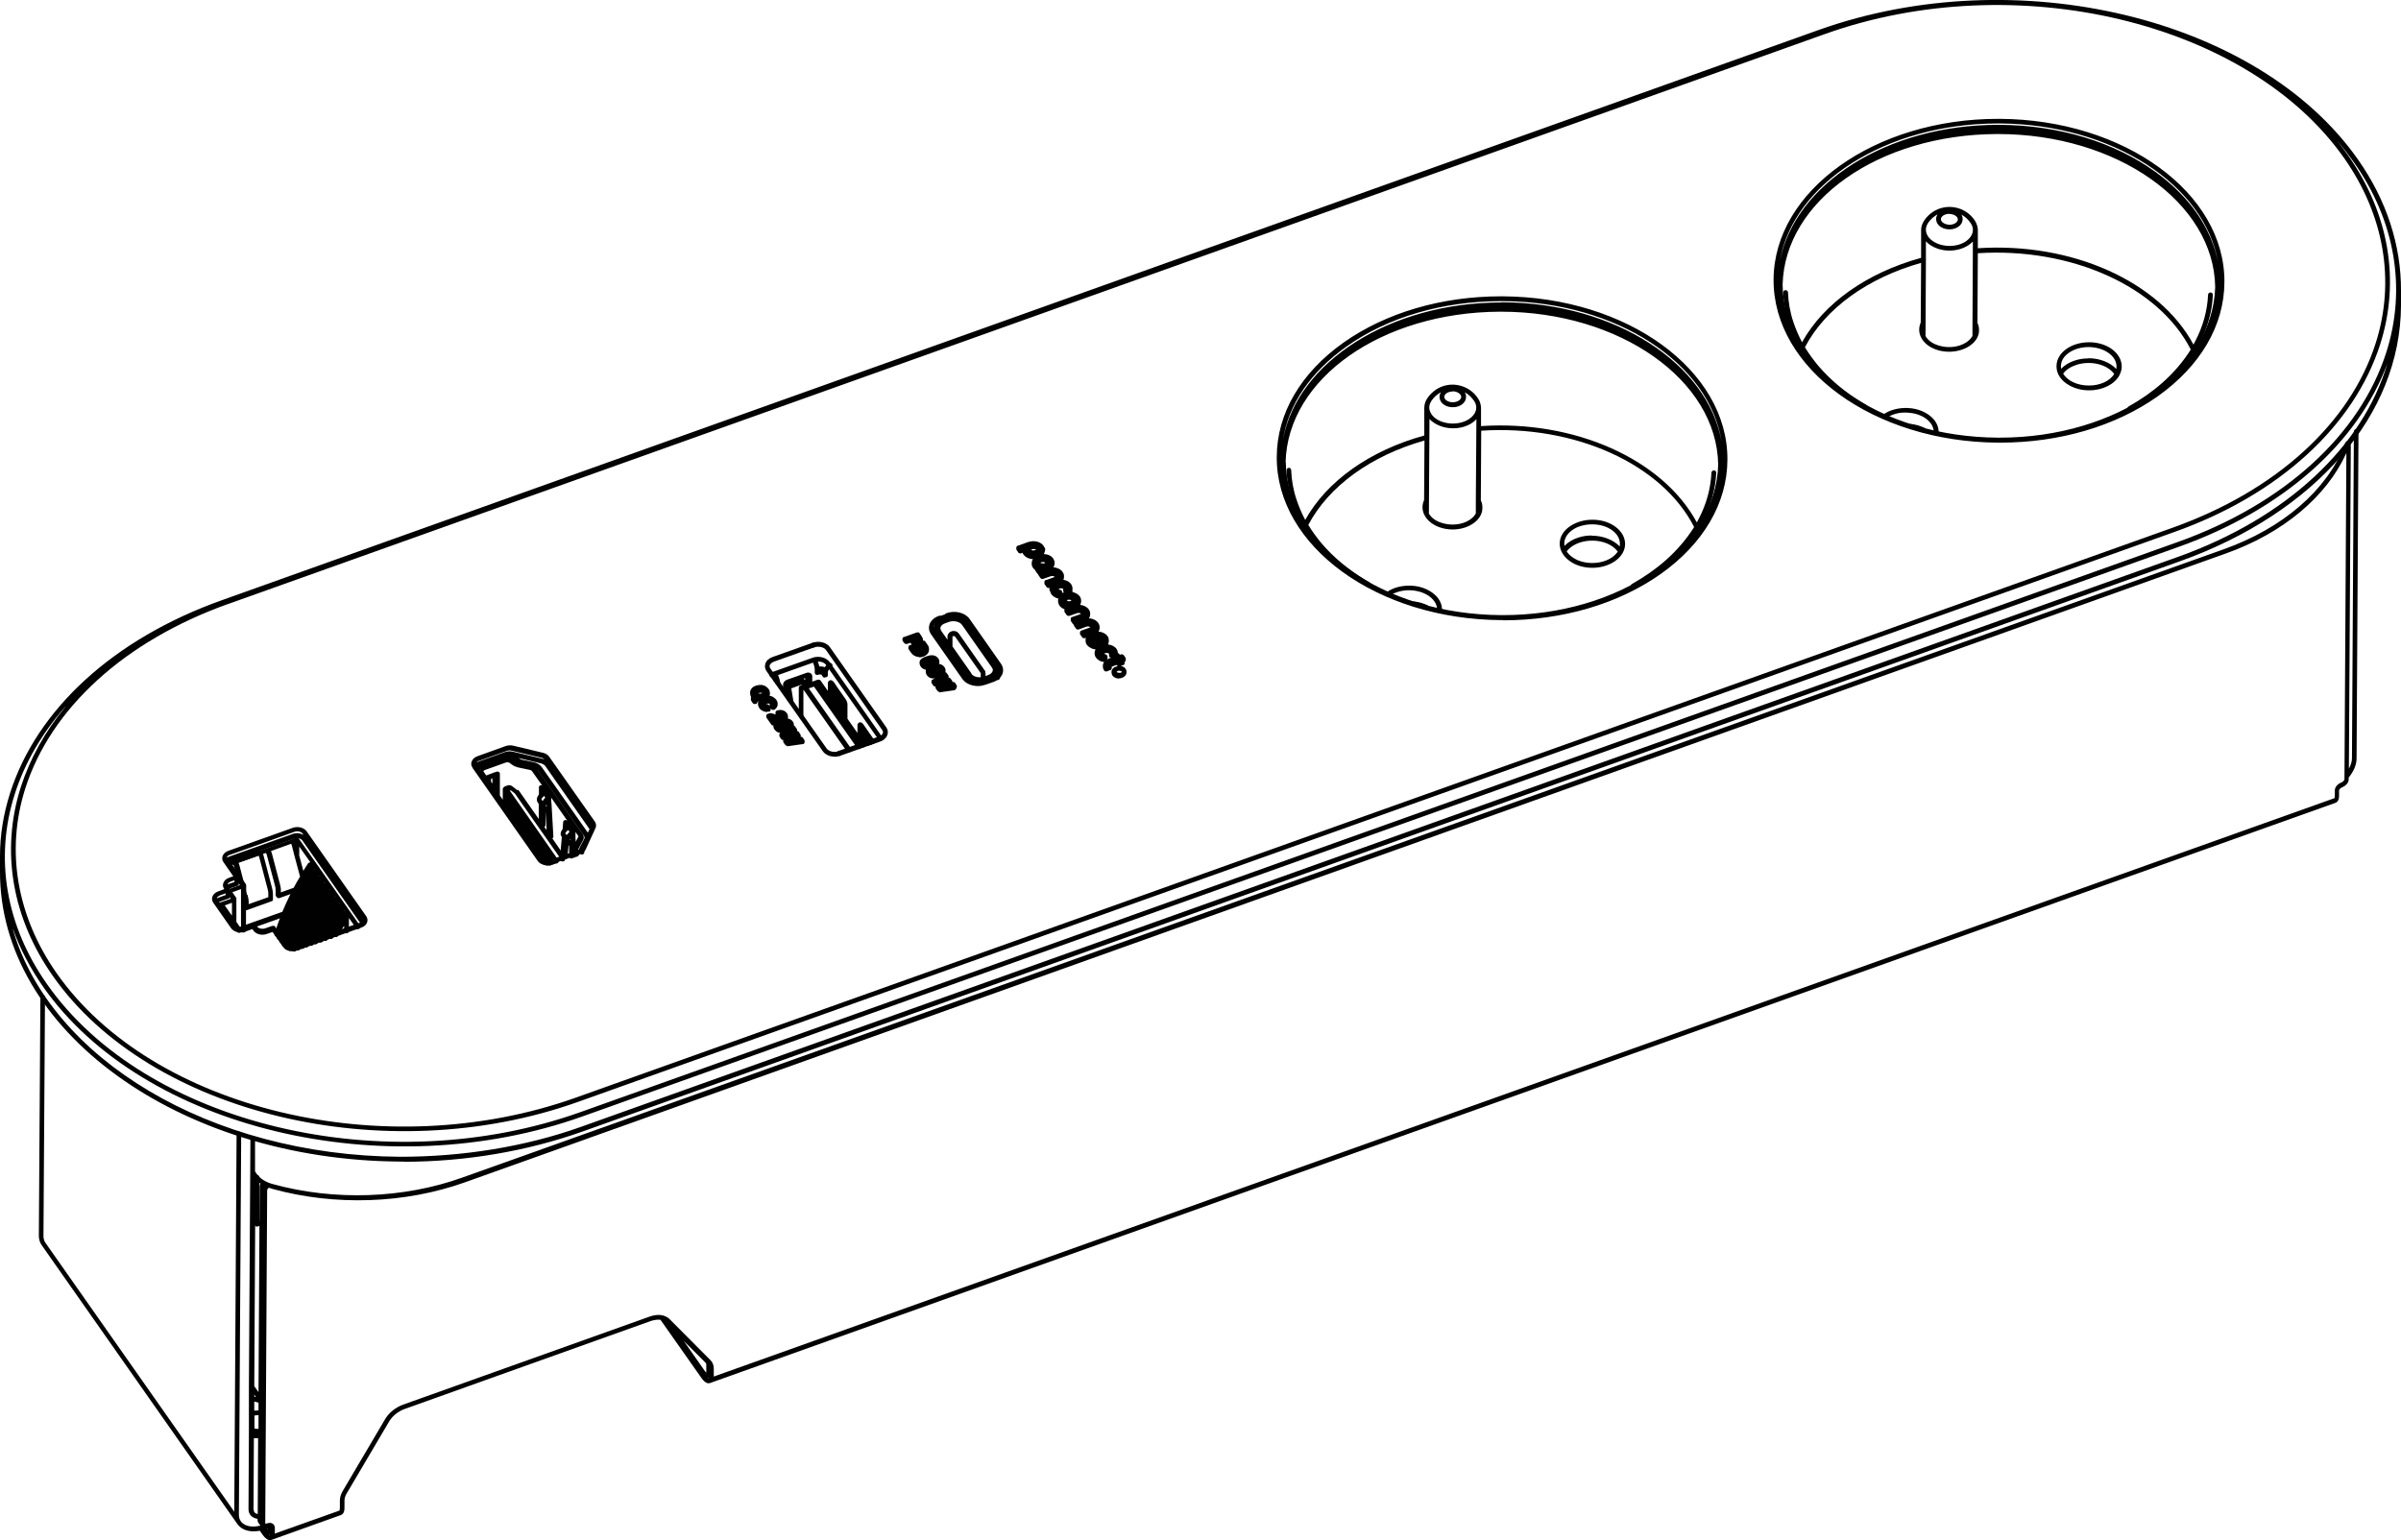
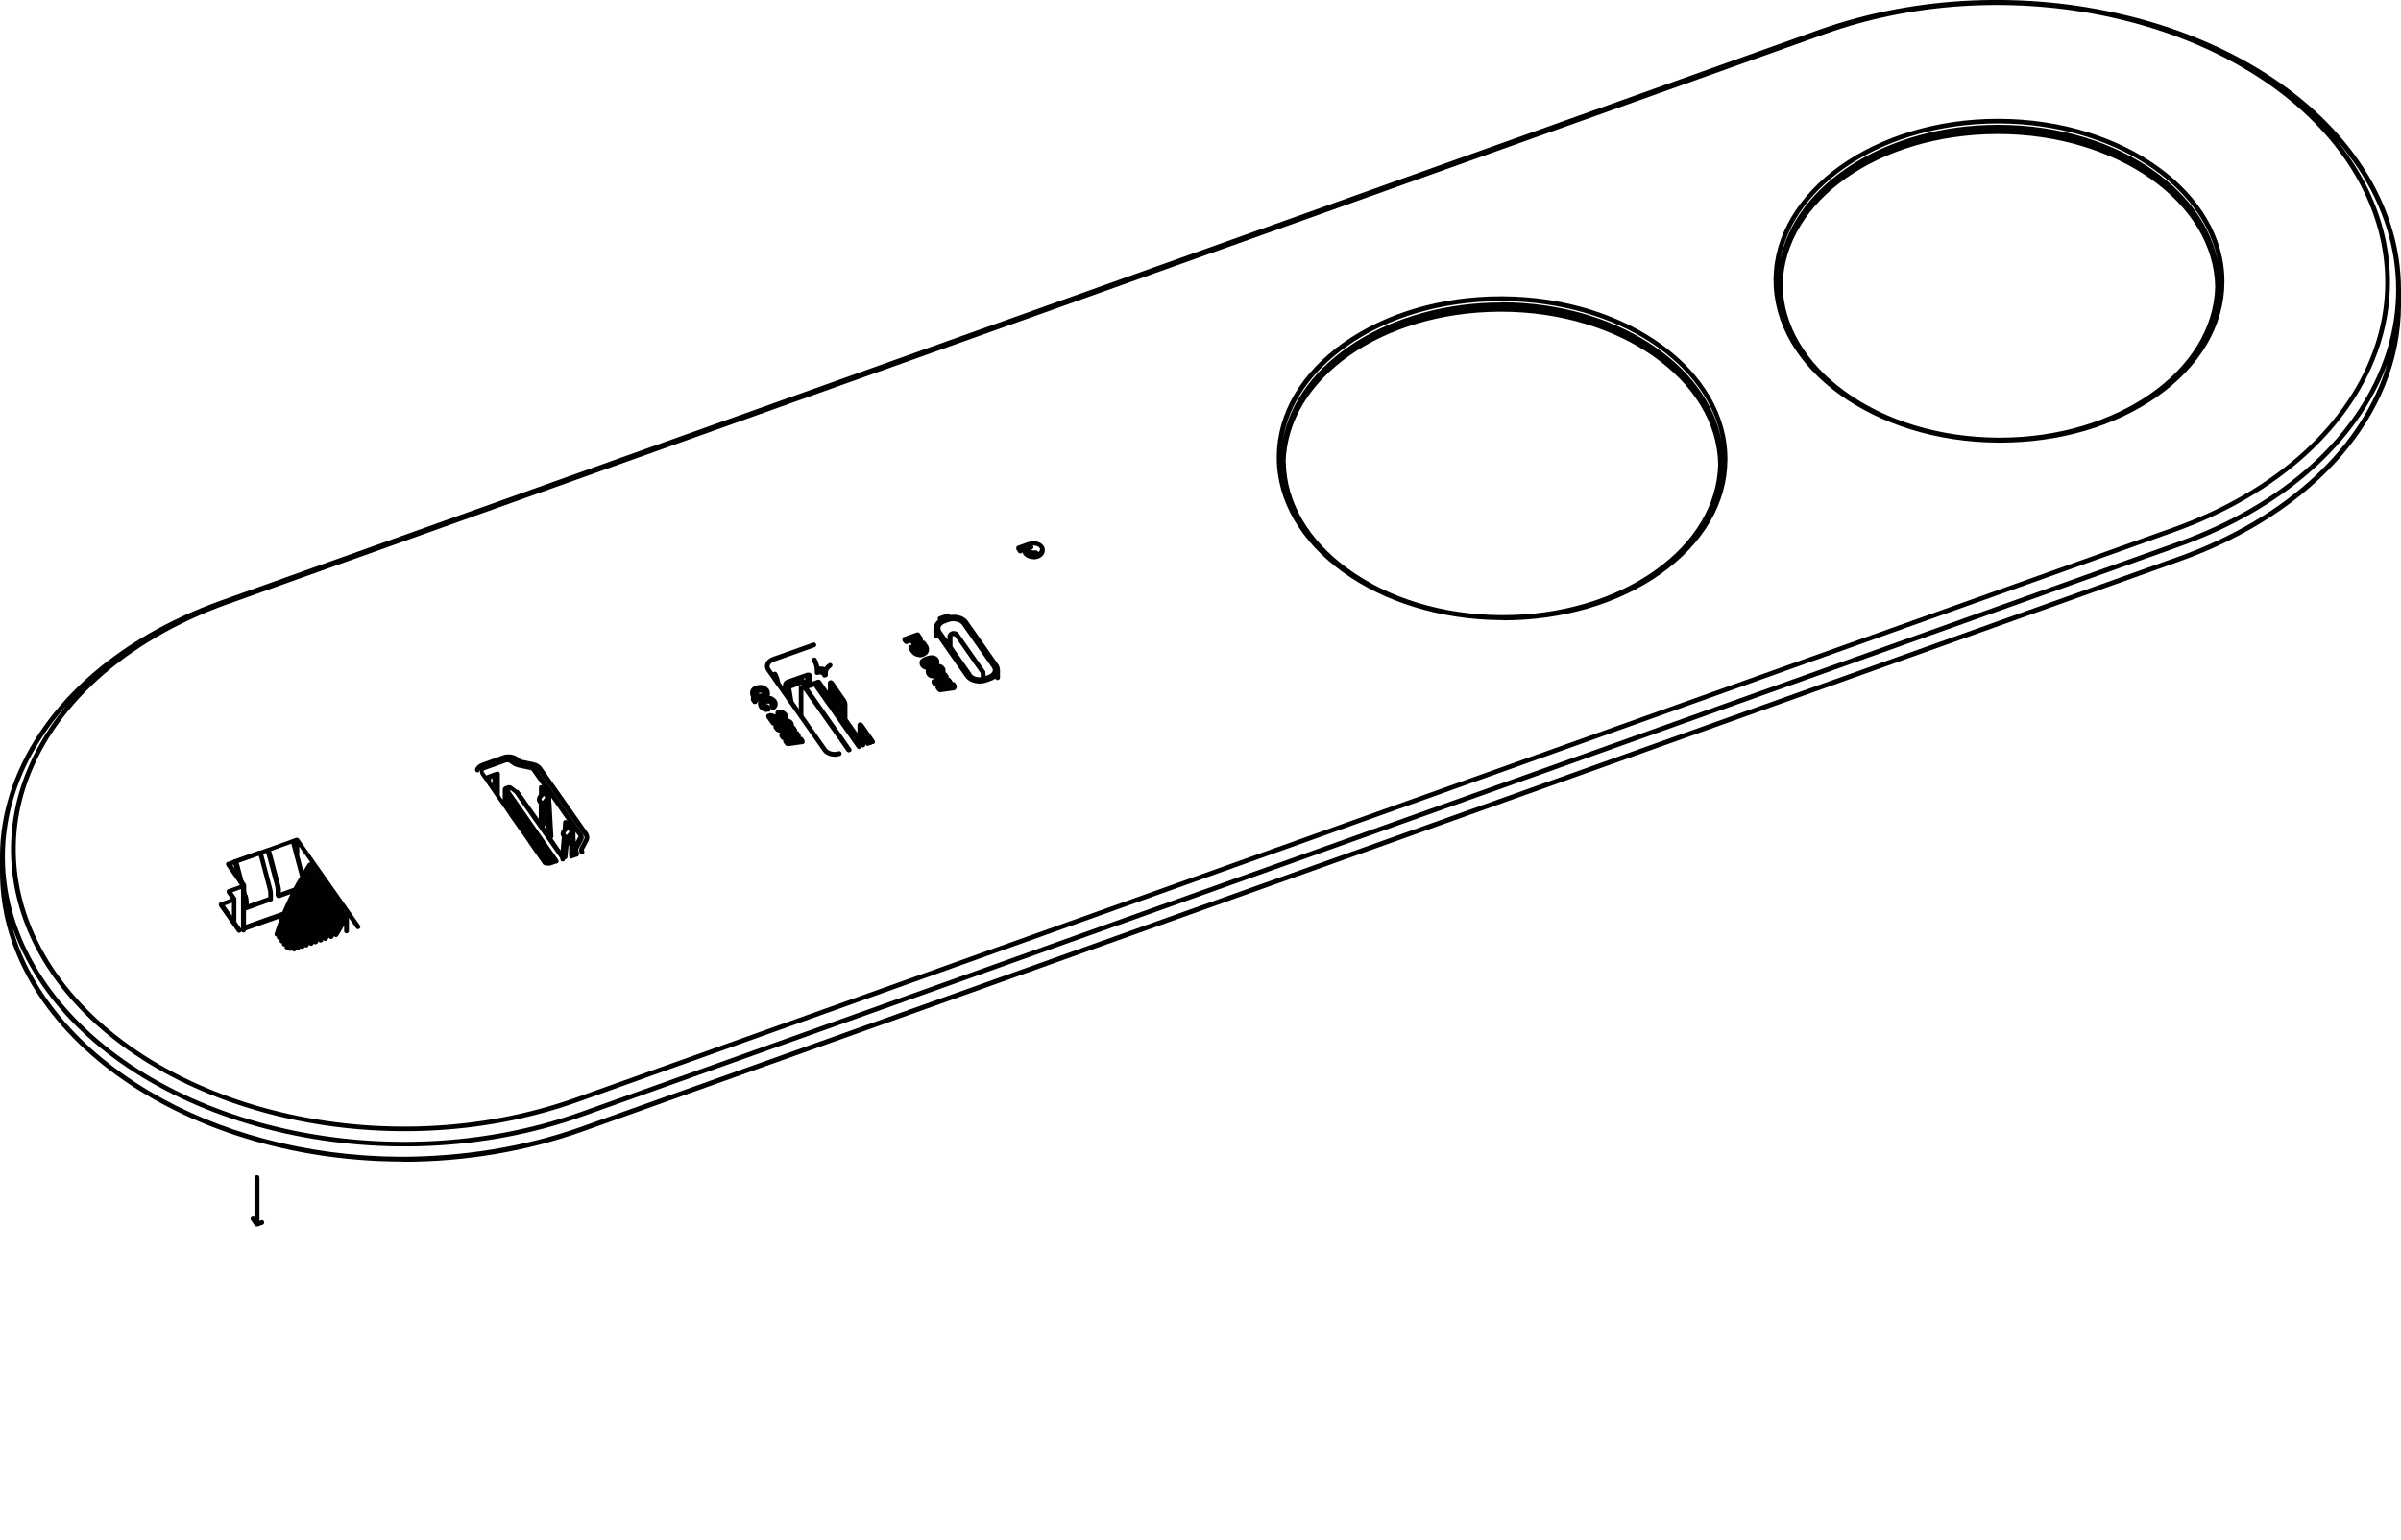
<svg xmlns="http://www.w3.org/2000/svg" id="Vrstva_2" data-name="Vrstva 2" viewBox="0 0 124.83 80.1">
  <defs>
    <style>
      .cls-1 {
        fill: #010101;
      }
    </style>
  </defs>
  <g id="Vrstva_1-2" data-name="Vrstva 1">
    <path class="cls-1" d="m44.13,39.13s-.08-.02-.1-.05l-2.25-3.2h-.01s0,1.34,0,1.34c0,.07-.06.12-.12.12h0c-.07,0-.12-.06-.12-.13v-1.44s0,0,0-.01h0s0-.01,0-.02c0-.01.01-.03.02-.04,0-.01.02-.02.03-.03h0s.02-.01.03-.01c0,0,0,0,0,0h0s0,0,0,0l.06-.02v-.03s-.53.19-.53.19l.11.67c.01.07-.03.13-.1.14-.07.01-.13-.03-.14-.1v-.04c-.06-.01-.09-.05-.1-.1l-.03-.2s-.04,0-.05,0c-.07,0-.12-.06-.12-.13v-.43h0c0-.11.09-.22.21-.26h0l1.02-.36h0s.02,0,.03-.01c.02,0,.04,0,.06,0,.04,0,.09.01.12.04.05.03.08.09.08.15h0s0,.28,0,.28l.28-.1s.01,0,.02,0h0s0,0,0,0h0s.02,0,.02,0c.01,0,.03,0,.04,0,.01,0,.03.01.04.02h0s0,0,0,0h0s0,0,.01,0c0,0,.01.01.02.02l.38.54v-.39s0,0,0,0c0-.12.08-.15.11-.16.03-.01.11-.02.19.08l.12.17s0,0,0,.01l.51.73c.05.07.09.18.09.26h0s0,.75,0,.75l.52.74v-.39h0c0-.12.08-.15.1-.16.03-.01.11-.02.19.08,0,0,0,0,0,0l.6.86c.04.06.03.13-.03.17-.03.02-.07.03-.1.02,0,.01-.02.02-.03.03-.03.02-.06.03-.1.02,0,0-.02.02-.03.02-.06.04-.13.03-.17-.03l-.03-.04c.02.05,0,.12-.04.15-.05.03-.12.03-.16-.01,0,.04-.02.07-.05.09-.06.04-.13.03-.17-.03l-2.24-3.19-.27.09,2.2,3.13c.04.06.03.13-.03.17-.02.01-.05.02-.07.02Zm-2.27-3.77s0,0,0,.02v-.11s-.08.03-.08.03l.05.04s.02.02.02.02Zm7.77.46s-.08-.02-.1-.05l-.07-.11c-.04-.06-.02-.13.03-.17.06-.04.13-.03.17.03l.07.11c.04.06.02.13-.03.17-.02.01-.05.02-.07.02Zm-9.2-.2c-.06,0-.12-.05-.12-.11,0,0,0-.02,0-.03-.05-.01-.09-.05-.09-.1,0-.06-.04-.13-.07-.18h0l-.04-.05c-.04-.06-.03-.13.03-.17.02-.01.05-.02.07-.02,0,0,.01,0,.02-.01.06-.04.14-.01.17.05.08.15.15.35.16.5,0,.07-.04.13-.11.14h-.01Zm10.5-.07c-.3,0-.59-.12-.74-.33,0,0,0,0,0,0l-1.44-2.06s-.06.06-.1.05c-.07,0-.12-.06-.12-.13v-.38c0-.06,0-.12.03-.17.06-.18.22-.34.45-.42h0l.22-.08s0,0,0,0c.4-.14.88-.03,1.09.27h0l1.57,2.24h0c.07.1.1.21.1.33v.38c0,.07-.06.12-.13.12h0c-.05,0-.1-.03-.11-.08-.07.05-.14.09-.23.12,0,0,0,0,0,0l-.22.08h0c-.12.04-.24.06-.36.06Zm-.43-.51s0,0,0,0c.09.13.3.2.49.18v-.19s0,0,0-.02c0,0,0,0,0,0l-1.34-1.91s0,0,0,0c0,0-.05-.02-.05-.02,0,0-.05.01-.05.01h-.03s0,.01,0,.02h0s0,.02,0,.02v.49s.99,1.41.99,1.41Zm.74-.02s0,.01,0,.02v.12s.13-.05.13-.05h0c.12-.04.21-.12.24-.21.02-.06,0-.12-.03-.17h0s-1.57-2.24-1.57-2.24c-.12-.16-.42-.23-.66-.15,0,0,0,0,0,0l-.22.08h0c-.12.04-.21.12-.23.2-.02.06,0,.12.03.18h0s.33.47.33.47v-.15s0,0,0,0c0-.03,0-.06.01-.09.02-.04.03-.07.06-.1.01-.02.04-.05.08-.07.04-.02.07-.03.1-.04.03,0,.07,0,.1,0,.03,0,.06,0,.1.02.03,0,.06.02.08.05.02.01.04.03.06.06,0,0,0,0,0,0l1.34,1.91s0,0,0,0c0,0,.01.02.02.03,0,0,.02.03.02.04,0,0,0,.03,0,.03,0,0,0,.03,0,.04h0Zm-2.72.26s-.03,0-.04,0h0c-.12,0-.22-.07-.29-.16-.04-.06-.06-.12-.06-.17h0s0-.03,0-.03c0-.03,0-.06.01-.09-.05,0-.09-.02-.13-.04h0c-.06-.03-.1-.07-.14-.12,0,0,0,0,0,0-.04-.06-.06-.12-.06-.17v-.04s0,0,0-.01c0-.01,0-.03,0-.04h0s0,0,0,0c.02-.07.06-.12.13-.17,0,0,0,0,0,0,.05-.04.12-.07.21-.1h0c.14-.05.25-.07.35-.06.12.01.21.07.28.16.05.07.06.13.06.18v.02s0,.06-.02.09h0c.12.01.21.07.28.16.04.06.06.11.06.15,0,0,0,.01,0,.02v.04c0,.06-.02.11-.06.16-.06.07-.15.13-.29.17-.11.04-.21.06-.3.06Zm-5.64-.04s-.04,0-.06-.01c-.02,0-.03-.02-.04-.03h0s-.06-.1-.06-.1t0,0s-.08-.04-.14-.02h0l-.06.02s-.02,0-.02,0h0s-.01,0-.02,0c0,0-.01,0-.02,0-.02,0-.04-.01-.05-.02-.01,0-.02-.02-.03-.04,0-.01-.01-.03-.02-.04,0,0,0-.02,0-.03v-.15h0c0-.12-.06-.31-.13-.44-.03-.06-.01-.14.05-.17.06-.03.14-.01.17.05.07.12.12.27.15.4.09,0,.19,0,.28.04.05-.08.12-.14.21-.2.06-.04.13-.02.17.03.04.06.02.13-.03.17-.12.08-.19.19-.19.26h0v.15s0,0,0,0c0,.02,0,.04-.01.05,0,.01-.02.03-.03.04h0s-.03.02-.04.02h0s-.02,0-.04,0Zm4.93-1.07s-.02,0-.03,0c-.08,0-.16-.03-.23-.06t0,0c-.07-.04-.13-.09-.18-.16,0,0,0,0,0,0l-.12-.17s-.01-.02-.02-.04h0s0-.02,0-.04v-.03s0-.02,0-.03c0-.01,0-.02.01-.03h0s.01-.02.02-.03h0s.02-.02.03-.02c0,0,.01,0,.02-.01l.1-.03s-.06-.05-.08-.09h0s-.17.06-.17.06c0,0,0,0-.01,0h0s-.02,0-.03,0c0,0-.01,0-.02,0-.01,0-.03,0-.04-.01,0,0-.02-.01-.03-.02,0,0-.01-.01-.02-.02l-.07-.09s-.02-.03-.02-.05h0s0-.02,0-.03v-.03s0-.02,0-.02c0-.01,0-.02.01-.04,0,0,.01-.02.02-.03h0s.02-.02.03-.02h0s.01,0,.02,0h0s0,0,0,0l.67-.24s.03,0,.04,0c.01,0,.03,0,.04,0,.02,0,.03.01.04.02,0,0,.02.02.02.02l.12.18h0c.04.06.06.12.06.18h0v.03s.04,0,.06,0c.02,0,.03.01.04.03h0s.01.01.02.02l.12.17s0,0,0,0c.05.07.07.14.07.22h0s0,.04,0,.04c0,.08-.03.15-.09.22,0,0,0,0,0,0-.05.05-.12.1-.21.13-.07.03-.15.04-.22.04Z" />
    <path class="cls-1" d="m40.92,38.78s-.02,0-.03,0h0s-.02,0-.03-.01c-.01,0-.02-.02-.03-.03,0,0,0,0-.01-.01l-.08-.11s-.01-.02-.02-.04h0s0,0,0,0c0-.01,0-.03,0-.04v-.04s0,0,0-.01c0,0,0,0,0-.01,0,0,0,0,0,0-.01,0-.02,0-.03,0,0,0-.02,0-.02,0h0s-.02-.02-.04-.03h0s0,0-.01-.01l-.08-.11s0-.01-.01-.02h0s0,0,0,0h0s-.01-.03-.01-.05v-.04s0,0,0-.02h0s0-.03.01-.04c0,0,0-.02.02-.03h0s.01-.01.02-.02c0,0,0,0,.01,0h0s0,0-.02,0c-.12,0-.22-.07-.29-.17-.04-.05-.06-.11-.06-.17v-.04h0s0,0,0,0c-.01,0-.03,0-.04,0h0s-.02,0-.03-.01c0,0-.02-.01-.02-.02s-.01-.01-.02-.02l-.24-.34s-.02-.03-.02-.04c0,0,0-.02,0-.03v-.03s0-.02,0-.02c0-.01,0-.03.01-.04,0,0,.01-.02.02-.03,0,0,.02-.02.03-.02,0,0,.01,0,.02,0l.1-.04s.03,0,.05,0h0s.02,0,.03,0l.07.02s0,0,0,0h0c.06.02.11.03.15.05,0,0,0,0,0-.01h0s0-.02,0-.03v-.04s0-.02,0-.03c0-.01,0-.03.01-.04h0s0,0,0,0c0,0,.01-.02.02-.03h0s.02-.02.03-.02c0,0,.02,0,.03-.01.1-.03.19-.04.28-.01h0c.09.02.16.07.22.15,0,0,0,0,0,0,.05.07.06.14.06.19v.02h0s0,.05-.01.07c.11.02.2.07.26.16.04.06.06.13.06.19v.02h0s.04.02.05.03h0s0,0,0,0h0s.02.02.02.03l.07.1s.02.03.02.04h0s0,0,0,0h0s0,0,0,0h0s0,.02,0,.03v.04s0,0,0,.01c0,0,0,0,0,0h0s.03,0,.05.01c.02,0,.03.02.04.03,0,0,0,0,.01.02l.07.11s.01.02.02.03h0s0,.01,0,.02h0s0,.02,0,.03v.04s0,0,0,.01h0s0,0,0,0h0s.03,0,.05,0c.02,0,.03.02.05.03,0,0,0,0,.01.02l.07.1s.01.02.02.03h0s0,0,0,0c0,0,0,0,0,0h0s0,.03,0,.04h0v.04s0,.03,0,.04c0,.02-.01.03-.03.05h0s-.03.03-.05.03h0s-.02,0-.03,0l-.77.11s-.01,0-.02,0h0Zm-1.02-1.75c-.07,0-.14-.01-.21-.04,0,0,0,0,0,0-.09-.04-.16-.09-.21-.16h0s0,0,0,0h0c-.04-.07-.07-.13-.07-.2v-.04s0,0,0-.02c0,0,0,0,0,0,0-.03,0-.07.02-.1,0,0-.01,0-.02,0l-.05.09s-.01.02-.02.03c0,0-.02.02-.03.02,0,0-.01,0-.02,0h0s-.03,0-.04,0h0s0,0,0,0c-.01,0-.02,0-.03,0,0,0-.02,0-.03,0-.01,0-.02-.01-.03-.02,0,0-.01-.01-.02-.02l-.08-.12s-.02-.03-.02-.04h0s0-.02,0-.04v-.04s0-.02,0-.04c0,0,0-.02.01-.02,0,0,0,0,0,0v-.02c-.03-.06-.05-.12-.05-.19h0s0-.03,0-.03c0,0,0-.02,0-.03h0c0-.08.04-.15.09-.21,0,0,0,0,0,0,.05-.06.12-.1.21-.13,0,0,0,0,0,0,.08-.03.17-.04.25-.04.08,0,.16.02.23.06,0,0,0,0,0,0,.08.04.13.09.18.15,0,0,0,0,0,0,.05.07.07.14.07.22v.02h0s0,.02,0,.02c0,.03-.01.07-.02.1.06,0,.11.02.17.05,0,0,0,0,0,0,.07.04.13.09.18.15h0c.04.06.07.13.07.19h0s0,.05,0,.05c0,.02,0,.04,0,.05h0c-.02.09-.07.16-.15.22-.01,0-.02.01-.04.02h0s-.03,0-.05,0h0s-.03,0-.05-.01-.03-.02-.04-.03c0,0,0,0,0,0l-.03-.04s0,.01,0,.02h0v.04s0,.02,0,.03h0s-.02.04-.03.05c-.01.01-.03.02-.04.03h0s-.02,0-.04,0c-.02,0-.05,0-.07,0Zm.08-.35l.03.04s0-.01,0-.02v-.04h0s0-.04.01-.05h0s0,0,0-.01c0,0,0,0,0,0-.04-.01-.09-.02-.15,0-.02,0-.03.01-.04.02,0,0,0,0,0,0,.01,0,.02.01.05,0h0s.04,0,.05.01h0s.03.02.04.03h0s0,0,0,0Zm-.48-.6h0s.05,0,.09-.02c.02,0,.03-.01.04-.02,0,0,0,0-.01,0,0,0,0,0,0,0-.04-.02-.1-.01-.15,0-.02,0-.04.01-.05.02,0,0,0,0,.01,0,.02,0,.04.01.06.01h0Zm9.35-.11s-.02,0-.04,0c0,0-.01,0-.02,0h0s-.03-.02-.04-.03c0,0,0,0-.01-.01l-.08-.11s-.02-.03-.02-.04c0-.01,0-.02,0-.03v-.04s0,0,0-.01c0,0,0,0,0,0h0s-.03,0-.04,0h-.02s0,0,0,0c-.01,0-.03-.02-.04-.03,0,0,0,0-.01-.01l-.08-.11s-.01-.02-.02-.03h0s0,0,0,0c0-.01,0-.03,0-.04v-.03s0-.01,0-.02c0-.02,0-.03.01-.04,0,0,0-.01.01-.02h0s0,0,0,0h0s.01-.02.02-.02c0,0,0,0,.01,0l.58-.37s.04-.02.06-.02h0s0,0,0,0h.02s.05.01.07.03h0s0,0,0,0h0s.02.02.02.03l.07.1s0,0,0,0c0,0,.01.02.02.03h0s0,0,0,0h0s0,0,0,0h0s0,0,0,.01h0s0,.02,0,.03v.04s0,0,0,.01h0s0,0,0,0c.02,0,.04,0,.05.01h0s.03.02.04.03c0,0,0,0,.01.01l.08.11s.01.02.02.03h0s0,0,0,0c0,0,0,.01,0,.02,0,0,0,.02,0,.03v.03s0,0,0,.01c0,0,0,0,0,0,.06,0,.11.04.12.1,0,0,0,0,0,.01.01,0,.02.01.03.02.01.01.02.03.03.04,0,.01.01.03.01.05h0v.04s0,.02,0,.03h0s0,0,0,0c0,.02-.01.04-.03.05-.01.01-.02.02-.04.03h0s0,0,0,0c-.01,0-.02,0-.04.01l-.77.11s-.01,0-.02,0Zm4.88-6.89c-.21,0-.41-.09-.52-.24-.03-.04-.05-.08-.06-.12,0,.01-.02.03-.03.04h0s-.02.01-.03.02h0s0,0,0,0h0s-.04,0-.05,0c-.02,0-.03,0-.05-.01-.01,0-.03-.02-.04-.03,0,0,0,0,0,0l-.09-.13s-.01-.02-.02-.03h0s0-.03,0-.05v-.03s0-.02,0-.03c0-.01,0-.02.01-.03,0,0,.01-.02.02-.03s.02-.02.03-.02h0s.02,0,.02-.01l.56-.2h0s0,0,.01,0,0,0,.01,0c.28-.09.61,0,.75.2,0,0,0,0,0,0,.05.08.08.16.07.25,0,0,0,0,0,0,0,.18-.13.34-.34.42h0c-.08.03-.17.04-.25.04Zm.12-.46c.05,0,.1.03.12.08,0,0,0,.02,0,.02.05-.03.09-.07.1-.11.01-.04,0-.08-.02-.11t0,0c-.06-.09-.21-.14-.35-.13.01.01.02.03.02.04.02.06,0,.14-.07.16-.02,0-.03.02-.04.02.03.04.12.05.2.03.01,0,.03,0,.04,0Zm-.48-.15s0,.01.01.02c0,0,.01-.02.02-.03h-.03Z" />
-     <path class="cls-1" d="m57.4,34.43s-.01,0-.02,0h0s-.08-.02-.12-.03c-.04-.01-.08-.03-.11-.05-.03-.02-.06-.04-.09-.06-.03-.03-.06-.06-.08-.09,0,0,0,0,0,0-.05-.07-.07-.14-.07-.22v-.02s0-.08.02-.12c0-.02.02-.04.03-.07-.04,0-.09-.01-.13-.02-.04-.01-.08-.03-.12-.05-.04-.02-.07-.04-.11-.07-.03-.02-.06-.06-.09-.09-.05-.07-.07-.14-.07-.22v-.04s0-.08.02-.11c0,0,0,0,0,0l-.06.02s0,0,0,0h0s-.03,0-.04,0c0,0-.01,0-.02,0-.01,0-.02,0-.03-.01-.01,0-.02-.01-.03-.02,0,0-.01-.01-.02-.02l-.09-.13s-.01-.02-.02-.03c0-.01,0-.03,0-.04v-.03s0-.02,0-.02c0-.01,0-.02.01-.04,0-.01.01-.02.02-.03,0,0,.02-.02.03-.02,0,0,.02,0,.02-.01l.4-.14h0s.04-.02.05-.03c-.04-.04-.12-.05-.2-.03,0,0,0,0,0,0l-.4.15s0,0,0,0h0s0,0,0,0h0s-.02,0-.02,0h0s-.03,0-.04,0c-.01,0-.02,0-.03-.01-.01,0-.02-.01-.03-.02,0,0-.01-.01-.02-.02l-.09-.13s-.01-.02-.02-.04h0s0-.02,0-.03c0,0,0,0,0,0-.01,0-.02-.01-.03-.02,0,0-.01-.01-.02-.02l-.09-.13s-.01-.03-.02-.04c0,0,0,0,0,0h0s0-.03,0-.04v-.04s0-.02,0-.02c0-.01,0-.03.01-.04,0,0,.01-.02.02-.03,0,0,.02-.02.03-.02,0,0,.01,0,.02,0h0s0,0,0,0h0s0,0,0,0l.4-.14h0s.04-.02.05-.03c-.03-.03-.12-.06-.2-.03h0l-.4.14h0s-.03,0-.04,0c0,0-.01,0-.02,0-.01,0-.02,0-.04-.01h0s-.02-.01-.03-.02c0,0-.01-.01-.02-.02l-.09-.13s-.01-.02-.02-.04,0-.03,0-.04v-.04s0-.02,0-.02c0-.01,0-.02.01-.03h0s0,0,0,0c0,0-.01,0-.02,0-.11-.04-.2-.11-.25-.19-.01-.02-.03-.05-.04-.08,0,0,0,0,0,0-.02-.04-.03-.09-.03-.14v-.04s0,0,0,0c0-.03,0-.07.02-.1-.03,0-.05-.01-.08-.02-.04-.01-.08-.03-.11-.05-.04-.02-.07-.04-.09-.06-.03-.03-.06-.06-.08-.08t0,0h0c-.05-.07-.07-.14-.07-.22,0,0,0,0,0-.01,0-.04,0-.08.01-.13l-.05.02s0,0-.01,0h0s0,0-.01,0h0s-.03,0-.04,0c-.01,0-.03,0-.04-.01,0,0-.02-.01-.03-.02,0,0-.01-.01-.02-.02l-.09-.13s-.01-.02-.02-.03h0s0-.03,0-.05v-.04s0-.02,0-.02h0s0-.02.01-.04c0,0,.01-.02.02-.03,0,0,.02-.02.03-.02,0,0,.01,0,.02,0h0s0,0,0,0h0s0,0,0,0l.4-.14s0,0,0,0c.02,0,.04-.02.05-.03-.04-.04-.12-.05-.2-.03h0l-.4.14s0,0,0,0h0s-.02,0-.04,0c0,0-.02,0-.02,0-.01,0-.02,0-.03-.01h0s-.02-.01-.03-.02c0,0-.01-.01-.02-.02l-.09-.13s-.01-.02-.02-.03h0s0,0,0,0h0s0-.02,0-.03c0,0,0,0,0,0-.01,0-.02-.01-.03-.02,0,0-.01-.01-.02-.02l-.09-.13s-.01-.02-.02-.04h0s0,0,0-.01c-.04-.03-.08-.07-.11-.11,0,0,0,0,0,0-.05-.07-.07-.14-.07-.22v-.02s0-.09.02-.13c.04-.14.16-.25.33-.31h0c.29-.1.63-.02.77.19h0c.04.07.07.14.07.21,0,0,0,0,0,0v.04h0c0,.07-.02.14-.06.21.2.01.38.1.48.24t0,0c.04.06.07.13.07.21h0s0,.05,0,.05c0,.13-.07.25-.19.34.16-.03.33.03.41.15h0c.04.05.05.11.05.17.07-.03.17.03.17.12h0c.16.04.3.12.38.23.02.02.03.05.04.08.02.04.03.08.03.13,0,0,0,0,0,.01v.04c0,.06-.02.12-.05.18.18.02.35.1.45.24.05.07.07.15.07.23v.02h0c0,.07-.02.14-.06.21.2.01.38.1.48.24,0,0,0,0,0,0,.04.06.07.13.07.21h0v.04h0c0,.07-.02.14-.06.2.19.01.37.1.47.23h0c.05.07.07.15.07.24v.02h0c0,.06-.02.12-.04.18.18.02.35.1.44.23,0,0,0,0,0,0,.02.04.04.07.05.1,0,.03.02.07.02.11,0,0,0,.01,0,.02v.02s0,.07-.01.1c-.01.04-.03.07-.04.1h0s-.01.02-.02.03h0s-.02.02-.03.02c-.01,0-.02.01-.04.01h0s-.01,0-.02,0c-.01,0-.02,0-.04,0,0,0,0,0,0,0l-.18-.06s-.02,0-.02-.01c-.02,0-.03-.02-.04-.03h0s0,0,0,0c-.01-.01-.02-.03-.02-.05,0,0,0-.02,0-.03v-.03s0,0,0-.01c0,0,0-.01,0-.02h0s0-.01,0-.02c-.03-.04-.12-.05-.2-.03h0s-.04.02-.05.03h0s.04.03.08.04c0,0,0,0,0,0,.01,0,.02,0,.03.01,0,0,0,0,0,0h0s.03.02.04.04c0,.01.02.03.02.04,0,0,0,0,0,.01h0s0,.01,0,.02v.03s0,.01,0,.02,0,.01,0,.02l-.04.14s0,.01,0,.02c0,0,0,0,0,0h0s0,0,0,0c0,0,0,0,0,0h0s-.02.03-.04.04c-.01,0-.03.02-.04.02-.01,0-.02,0-.03,0Zm-1.89-3.17s.08.02.13,0h0s.06-.02.07-.03c-.04-.03-.1-.05-.17-.04-.03,0-.06.02-.07.03,0,.01.02.02.04.03h0Zm-.27-.45v.03s.05-.02.07-.03c0-.01-.02-.03-.02-.05,0,0,0-.02,0-.03v-.04s0-.02,0-.03c0,0,0-.01,0-.02-.03-.04-.12-.06-.2-.03,0,0,0,0,0,0-.02,0-.04.02-.05.03,0,0,0,0,0,0,.01.01.04.03.08.04h0s.02,0,.03,0h.01s.03.03.04.04c0,.01.02.03.02.04,0,0,0,.01,0,.02,0,0,0,.01,0,.02Zm-1.15-1.54s.12.05.2.03c.02,0,.04-.02.05-.03-.04-.04-.12-.05-.2-.03-.02,0-.04.02-.05.03h0Zm-.24-.41c-.05,0-.1-.03-.12-.08-.02-.07.01-.14.08-.16.02,0,.04-.02.05-.03-.03-.03-.12-.05-.19-.03,0,0,0,0,0,0-.02,0-.03.01-.06.01.04.06.02.14-.03.18-.06.04-.13.03-.17-.02-.01-.01-.02-.03-.03-.05-.03.05-.11.07-.16.04l-.12.04c-.07.02-.14-.01-.16-.08,0-.02,0-.04,0-.06,0-.06.02-.12.08-.14l.22-.08c.05-.02.11,0,.15.05.03-.07.1-.13.19-.17,0,0,0,0,.01,0h.01s0,0,0,0c.18-.06.38,0,.48.13h0s.03.05.04.07c.06-.08.22-.03.22.08v.04c0,.07-.06.12-.12.12-.04,0-.08-.02-.11-.06-.04.08-.11.14-.21.18-.01,0-.03,0-.04,0Z" />
-     <path class="cls-1" d="m14.03,80.1c-.09,0-.21-.06-.36-.26,0,0,0,0,0,0l-.16-.23c-.39.07-.73.02-.98-.16-.08-.06-.15-.13-.21-.22l-10.15-14.47s0,0,0,0c-.1-.14-.15-.31-.15-.5h0l.08-12.4c0-.07.06-.12.12-.12h0c.07,0,.12.06.12.13l-.08,12.4h0c0,.14.03.26.1.36h0l9.82,13.99.12-19.65c0-.07.06-.12.12-.12h0c.07,0,.12.06.12.13l-.12,19.79c0,.13.03.24.09.33l.02.02s0,0,0,.01c.03.05.08.09.13.12.21.15.53.18.88.09l-.11-.15s0,0,0,0c-.03-.04-.04-.09-.04-.14h0s0-.06,0-.06c-.13-.02-.24-.07-.33-.15-.09-.09-.14-.21-.14-.35h0l.02-3.85s0-.01,0-.02v-.23s0-.02,0-.03v-1.63s0-.02,0-.02v-.57s0,0,0-.02l.08-12.93c0-.07.06-.12.12-.12h0c.07,0,.12.06.12.13v1.72s.08.12.08.12c0,0,0,0,0,0,.17.25.47.44.84.54t0,0c3.2.88,6.8.76,9.86-.34L115.63,28.56s0,0,0,0c3.05-1.09,5.33-3.05,6.26-5.4.01-.03.02-.06.03-.09,0,0,0-.02.01-.03h0s.02-.04.03-.05c0,0,.01-.01.02-.02.06-.04.13-.03.17.03l.04.05s0,0,0,.01c.02.04.03.08.03.13h0s-.1,16.79-.1,16.79c.1-.19.16-.37.16-.54h0l.1-17c0-.07.06-.12.12-.12h0c.07,0,.12.06.12.13l-.1,17h0c0,.32-.15.67-.41.99v.1s0,0,0,0c0,.16-.15.33-.33.4,0,0,0,0,0,0-.1.04-.17.12-.17.17h0v.27h0c0,.25-.1.34-.18.37h0s-84.52,30.18-84.52,30.18c0,0,0,0-.01,0-.09.03-.24,0-.42-.25l-2.14-3.04c-.14-.02-.31,0-.5.06h0l-12.81,4.58h0c-.33.12-.64.37-.8.65,0,0,0,0,0,0l-2.2,3.73s0,0,0,0c-.08.13-.12.26-.12.38h0v.38h0c0,.25-.1.34-.18.37l-3.63,1.3h-.01s-.04.01-.06.01Zm-.04-.27s.02.02.03.02c0,0,0-.01,0-.03,0,0-.02,0-.02,0,0,0,0,0,0,0Zm.29-.11h0s0,.03,0,.04l3.37-1.2s.02-.06.02-.14h0s0-.38,0-.38h0c0-.16.05-.33.15-.5h0l2.2-3.73s0,0,0,0c.19-.33.55-.62.94-.76h0l12.82-4.58s0,0,0,0c.37-.13.71-.11.94.06,0,0,0,0,.01,0,.02.01.03.03.05.04,0,0,0,0,0,0l2.16,2.17s0,0,0,0c.11.11.17.26.17.43h0s0,.38,0,.38h0s0,.03,0,.04l84.26-30.08s.02-.06.02-.14h0s0-.27,0-.27h0c0-.16.15-.34.33-.4h0c.1-.04.17-.13.17-.17h0s.1-16.97.1-16.97c-1.03,2.27-3.29,4.17-6.28,5.23h0L24.17,61.49c-3.11,1.11-6.75,1.24-10.01.34,0,0,0,0,0,0-.06-.02-.12-.04-.18-.06-.06.04-.09.1-.09.13h0s-.1,17.34-.1,17.34h0s0,0,0,0c0,0,.03,0,.08-.01h0c.06-.02.12-.03.17-.03,0,0,0,0,.01,0,.05,0,.1.02.14.05.06.05.1.12.1.2h0s0,.27,0,.27Zm-.4-.21s.01.02.02.03v-.04s-.02,0-.02,0Zm-.69-1.01c0,.07.02.13.06.17.04.04.09.06.15.07l.02-3.94c-.07,0-.15,0-.22-.01l-.02,3.71h0Zm.03-4.21c.07.02.14.02.22.02v-.71c-.07,0-.14,0-.21.02v.67Zm0-1.4v.47c.07,0,.14,0,.22-.01v-.4c-.07-.02-.14-.04-.22-.06Zm0-.26s.06.02.09.03l-.09-.13v.1Zm0-.54l.22.31.06-10.69h0c0-.05.02-.11.04-.16-.1-.07-.19-.14-.26-.22l-.06,10.76Zm23.59-.41s.02.02.03.02c0,0,0-.01,0-.03,0,0-.02,0-.02,0,0,0,0,0,0,0Zm-.12-.33h0s.02.03.03.04v-.38s0,0,0,0c0-.04,0-.08-.02-.12l-1.15-1.15,1.13,1.61Zm-21.49-21.88c-.2,0-.38-.08-.48-.22,0,0,0,0,0,0l-.55-.78-.29.1h0c-.26.1-.57.02-.71-.18,0,0,0,0,0,0l-.05-.07-.39.14h0c-.26.09-.57.01-.71-.18t0,0l-.93-1.33h0c-.07-.1-.08-.21-.05-.31.04-.12.15-.23.3-.28h0l.32-.12h0s0,0,0,0c-.07-.1-.09-.21-.05-.31.04-.13.15-.23.3-.28,0,0,0,0,0,0l.22-.08-.51-.73s0,0,0,0c-.07-.09-.08-.21-.05-.31.04-.12.15-.23.3-.28,0,0,0,0,0,0l3.36-1.2s0,0,0,0c.26-.09.57-.01.71.18,0,0,0,0,0,0l3.1,4.42s0,0,0,0c.07.1.08.21.05.31-.04.13-.15.23-.3.28l-3.36,1.2s0,0,0,0c-.07.03-.15.04-.23.04Zm-.28-.37h0c.07.1.27.15.42.09l3.36-1.2s.01,0,.02,0l-3-4.28c-.07-.1-.27-.15-.42-.09,0,0,0,0,0,0l-3.36,1.2s0,0,0,0c0,0-.01,0-.02,0l.5.71s0,0,0,.01c0,0,0,0,0,.01h0s0,.02,0,.03c0,0,0,.01,0,.02v.35s0,.02,0,.03c0,.02-.01.03-.02.05-.01.02-.03.03-.04.04,0,0-.01,0-.02,0l-.37.13s0,0,0,0c0,0-.01,0-.02,0,0,0,0,0,0,0h0s0,.02.01.03h0s0,.01,0,.02h0s0,.01,0,.02v.35s0,.02,0,.02c0,.02,0,.03-.02.05-.01.02-.02.03-.04.04,0,0-.01,0-.02,0l-.47.17s0,0,0,0c0,0-.01,0-.02,0l.83,1.18c.07.1.27.15.42.09t0,0l.48-.17s.02,0,.03,0h0s.01,0,.02,0c.01,0,.03,0,.04,0,.02,0,.03.01.04.03h0s.02.02.02.02l.1.14h0c.07.1.27.14.42.09t0,0l.37-.13s.02,0,.03,0h0s.04,0,.06,0c.02,0,.03.01.04.03h0s.01.01.02.02l.6.86Zm-3.5-2.52c-.07.03-.13.07-.14.12,0,0,0,.01,0,.02.02,0,.04-.02.06-.03l.39-.14v-.09s-.31.11-.31.11h0Zm.56-.72c-.07.03-.13.07-.14.12,0,0,0,.01,0,.02.02,0,.04-.02.06-.03l.29-.1v-.09s-.21.07-.21.07h0Zm-.04-1.4c-.07.03-.13.07-.14.12,0,0,0,.01,0,.02.02,0,.04-.02.06-.03h0l3.36-1.2h0c.19-.07.4-.04.56.05l-.05-.07s0,0,0,0c-.07-.1-.27-.15-.42-.09h0l-3.36,1.2h0Zm16.5.54c-.19,0-.38-.08-.48-.22,0,0,0,0,0,0l-3.39-4.84s0,0,0-.01h0c-.07-.1-.09-.21-.05-.32.04-.12.15-.23.3-.28,0,0,0,0,0,0l1.47-.53s0,0,0,0c.12-.04.26-.05.39-.02t0,0l1.55.37h0c.13.03.25.1.32.2,0,0,0,0,0,0l2.37,3.37h0c.08.11.09.24.04.35h0s-.51,1.11-.51,1.11h0c-.05.11-.15.19-.28.24,0,0,0,0,0,0l-1.47.52s0,0,0,0c-.07.03-.15.04-.23.04Zm-.28-.36c.07.1.27.14.42.09t0,0l1.47-.52c.07-.02.12-.07.14-.11l.46-.98-2.32-3.31s-.1-.08-.17-.1c0,0,0,0,0,0l-1.55-.37s0,0,0,0c-.08-.02-.17-.02-.25.01,0,0,0,0,0,0l-1.47.53s-.04.02-.05.02l3.33,4.75h0Zm-3.28-5.07s-.08.04-.11.07c0,0,.02,0,.02,0,0,0,0,0,0,0l1.47-.53h0c.12-.04.26-.05.39-.02l1.55.37s.07.02.1.03c-.04-.04-.09-.07-.15-.08,0,0,0,0,0,0l-1.55-.37h0c-.08-.02-.17-.02-.25.01l-1.47.53h0Zm18.74-.27c-.05,0-.1-.03-.12-.08-.02-.07.01-.14.08-.16l2.01-.72-2.65-3.77s0,0,0,0c-.11-.15-.39-.21-.61-.13,0,0,0,0,0,0l-2.11.75s-.03.01-.05.02c-.06.03-.14,0-.16-.06s0-.14.06-.16c.02,0,.04-.02.06-.03,0,0,0,0,0,0l2.11-.75h0c.33-.12.72-.02.9.23h0l2.67,3.81s.07-.07.09-.12c.02-.05,0-.11-.03-.16h0l-2.93-4.17s0,0,0,0c-.11-.15-.39-.21-.61-.13-.07.03-.14,0-.16-.08-.02-.06.01-.14.08-.16.33-.12.73-.02.9.23t0,0l2.93,4.17s0,0,0,0c.08.12.1.25.06.38-.04.13-.15.25-.29.32,0,0-.01,0-.02.01-.02,0-.04.01-.05.02,0,0,0,0,0,0l-2.11.75s-.03,0-.04,0Zm7.23-3.62c-.33,0-.64-.13-.81-.36,0,0,0,0,0,0l-1.64-2.34h0c-.1-.15-.13-.32-.08-.49.06-.2.24-.37.49-.46.06-.02.14.01.16.08.02.06-.01.14-.08.16-.17.06-.3.17-.34.3-.03.09-.01.18.05.27h0l1.64,2.34h0c.16.23.58.33.91.21h0s.4-.14.4-.14c.17-.06.3-.17.34-.3.03-.09.01-.18-.05-.27t0,0l-1.64-2.34h0c-.16-.23-.58-.33-.91-.21-.07.02-.14-.01-.16-.08-.02-.07.01-.14.08-.16.44-.16.97-.03,1.2.3t0,0l1.64,2.34s0,0,0,0c.1.15.13.32.08.48-.06.2-.24.37-.49.46,0,0,0,0,0,0h0l-.4.14s0,0,0,0c-.13.04-.26.07-.39.07Zm7.33-.39c-.14,0-.27-.06-.34-.15h0s-.05-.1-.05-.16v-.04s0,0,0,0c0-.02,0-.05.01-.07.03-.09.11-.17.22-.2.03-.01.07-.02.1-.02,0,0-.01,0-.02-.01,0,0,0,0,0,0h0s-.01-.01-.02-.02l-.03-.04-.21.08s-.03.01-.04.02c0,0,0,.01,0,.02v.03s0,.02,0,.03h0s-.01.03-.02.05h0s-.02.03-.04.04h0s-.01,0-.02,0l-.18.07s0,0,0,0h0s-.02,0-.03,0c0,0-.01,0-.02,0h0s-.03,0-.04-.01c0,0-.02-.01-.03-.02h0s-.01-.02-.02-.03c-.02-.03-.06-.1-.06-.19h0s0-.03,0-.03c0,0,0-.02,0-.03,0-.04.01-.08.03-.12.02-.04.04-.08.08-.11.03-.03.06-.05.1-.08.03-.02.08-.04.12-.06,0,0,0,0,0,0l.14-.05s0-.02,0-.03v-.04s0-.01,0-.02c0-.01,0-.03.01-.04h0s.01-.02.02-.03c0,0,.02-.02.03-.02h0s0,0,0,0h0s0,0,0,0h0s.01,0,.02,0l.15-.05s.02,0,.03,0h0s.04,0,.05,0h0s.03.01.05.03c0,0,.01.01.02.02l.03.04.06-.02s.02,0,.03,0h0s.04,0,.05,0h0s.03.01.05.03c0,0,.01.01.02.02l.09.13s0,0,0,0c0,0,0,.02.01.03h0s0,0,0,0c0,0,0,.01,0,.02,0,0,0,.01,0,.02v.03s0,.02,0,.03h0s-.01.03-.02.05c0,.01-.02.03-.04.04h0s0,0,0,0c0,0,0,0,0,0,0,0,0,.01,0,.02v.03s0,.02,0,.03c0,.02,0,.03-.02.04-.01.02-.03.03-.04.04,0,0-.01,0-.02,0l-.12.04c.1.02.2.07.25.15h0s.05.09.05.14c0,0,0,0,0,.01v.04c0,.12-.09.23-.23.28-.05.02-.11.03-.16.03Zm-.12-.33s.12.05.2.03c.04-.01.06-.04.06-.05,0,0,0-.02-.01-.02-.04-.03-.12-.05-.19-.03-.04.02-.06.04-.06.05,0,0,0,.01.01.02Zm16.77-3.08h-.01c-.07,0-.12-.07-.11-.13.02-.2-.06-.4-.21-.57-.25-.28-.68-.46-1.15-.48-.42-.02-.84.09-1.13.31-.06.04-.13.03-.17-.03-.04-.06-.03-.13.03-.17.34-.25.8-.37,1.29-.35.54.02,1.03.24,1.33.57.2.23.29.49.27.76,0,.07-.06.12-.12.12Zm-.66-.16s-.04,0-.06-.01c-.18-.09-.39-.15-.61-.18-.07,0-.12-.07-.11-.14,0-.07.07-.12.14-.11.25.03.49.1.69.2.06.03.09.11.06.17-.02.04-.07.07-.11.07Zm-18.59-.81s-.05,0-.07-.02c-.02-.01-.03-.03-.04-.05l-.11-.04c-.07-.02-.1-.09-.08-.16.02-.06.09-.1.16-.08l.06.02s0,0,0-.01c0-.01-.01-.02-.02-.04-.08-.12-.31-.16-.48-.1-.06.02-.14-.01-.16-.08-.02-.06.01-.14.08-.16.29-.1.62-.02.77.19,0,0,0,0,0,0,.02.03.04.07.05.1.01.04.02.08.02.11,0,0,0,.02,0,.02v.02s0,.07-.01.1c-.01.04-.03.08-.05.11-.02.04-.06.05-.1.05Zm-.9-.13c-.07,0-.12-.06-.12-.12v-.04c0-.07.06-.12.12-.12s.12.06.12.12v.04c0,.07-.06.12-.12.12Zm30.23-.18s-.09-.02-.11-.06c-.03-.06-.01-.14.05-.17.64-.36,1.23-.77,1.75-1.23.6-.53,1.09-1.11,1.48-1.73-1.67-3.28-6.21-5.33-11.07-5.01l-.02,3.62c.08.17.1.35.07.53,0,0,0,.01,0,.02-.02.08-.04.15-.08.23,0,0,0,0,0,0-.3.58-1.18.88-1.98.67-.46-.12-.8-.38-.96-.72-.11-.24-.11-.5,0-.74l.02-3.1c-2.79.79-4.98,2.38-6.04,4.39.2.33.44.66.7.97.61.71,1.36,1.34,2.25,1.88.08.05.15.09.23.14.06.03.08.11.05.17-.03.06-.11.08-.17.05-.08-.05-.16-.09-.24-.14-.91-.55-1.69-1.2-2.31-1.94-.62-.73-1.08-1.53-1.35-2.36-.17-.53-.27-1.07-.29-1.61,0-.07.05-.13.12-.13h0c.07,0,.12.05.12.12.02.52.11,1.04.28,1.54.12.36.27.71.45,1.05,1.12-2.02,3.36-3.61,6.19-4.39v-1.43c0-.18.05-.35.16-.51,0,0,0,0,0,0,.12-.18.28-.33.45-.45.35-.23.78-.31,1.19-.22.41.09.77.33,1,.69h0c.1.15.14.31.15.47,0,0,0,0,0,.01v.95c4.88-.32,9.44,1.72,11.22,5.01.03-.06.06-.11.09-.17.41-.78.63-1.59.67-2.42,0-.07.06-.11.13-.12.07,0,.12.06.12.13-.04.87-.28,1.71-.7,2.52-.42.8-1.02,1.55-1.77,2.22-.53.47-1.13.89-1.79,1.26-.02.01-.04.02-.06.02Zm-10.63-3.91c.13.25.41.44.77.53.68.18,1.42-.05,1.68-.52v-.32s0,0,0-.01v-.32s0-.01,0-.02l.03-4.23c-.4.44-1.17.6-1.84.37-.25-.09-.46-.22-.6-.38l-.03,4.91Zm.03-5.48c0,.05.01.11.03.16.08.25.32.46.65.57.62.21,1.36.03,1.65-.4.15-.22.15-.47,0-.69,0,0,0,0,0,0-.13-.19-.3-.35-.49-.45.05.08.08.16.07.25,0,.3-.31.53-.69.53h0c-.39,0-.69-.24-.69-.54,0-.09.03-.17.08-.24-.04.02-.08.04-.12.07-.15.1-.28.23-.38.38h0c-.07.11-.11.22-.11.33,0,0,0,0,0,.01v.03Zm1.22-.85c-.24,0-.44.13-.44.28,0,.15.2.28.44.28h0c.24,0,.44-.13.44-.28h0c0-.06-.04-.12-.07-.15-.08-.08-.22-.14-.37-.14h0Zm7.26,9.17h-.01c-.45,0-.87-.13-1.18-.36-.33-.24-.51-.56-.51-.9,0-.34.19-.66.52-.89.32-.22.73-.35,1.17-.35h.02c.45,0,.87.13,1.18.36.33.24.51.56.51.9,0,.34-.19.66-.52.89-.32.22-.73.35-1.17.35Zm-1.34-.86c.07.11.16.21.29.3.27.2.64.31,1.04.31h.01c.39,0,.76-.11,1.03-.3.12-.09.22-.19.29-.29-.36-.5-1.21-.71-1.95-.48-.31.1-.55.26-.71.47Zm1.31-.81c.57,0,1.12.21,1.45.56,0-.04.01-.09.01-.14h0c0-.26-.14-.51-.4-.7-.27-.2-.64-.31-1.04-.31-.39,0-.76.1-1.04.3-.26.19-.41.43-.41.69,0,.04,0,.09.01.13.18-.19.44-.35.74-.44.22-.07.45-.1.68-.1Zm17.89-5.21h-.01c-.07,0-.12-.07-.11-.14.02-.2-.06-.4-.21-.57-.25-.28-.68-.46-1.15-.48-.43-.03-.84.09-1.13.31-.06.04-.13.03-.17-.03-.04-.06-.03-.13.03-.17.34-.25.8-.37,1.29-.35.54.02,1.03.24,1.33.57.2.23.29.49.27.76,0,.06-.06.11-.12.11Zm-.66-.16s-.04,0-.05-.01c-.19-.09-.39-.15-.61-.18-.07,0-.12-.07-.11-.14,0-.07.07-.12.14-.11.25.03.48.1.69.2.06.03.09.11.06.17-.02.04-.07.07-.11.07Zm10.74-1.12s-.09-.02-.11-.06c-.03-.06-.01-.14.05-.17.64-.36,1.23-.77,1.75-1.23.6-.53,1.09-1.11,1.48-1.73-1.67-3.28-6.21-5.32-11.07-5.01l-.02,3.62c.08.17.1.36.07.54,0,0,0,0,0,0-.02.08-.04.16-.08.23,0,0,0,0,0,0-.3.58-1.19.87-1.98.67-.46-.12-.81-.38-.96-.72-.11-.24-.1-.5,0-.74l.02-3.1c-2.79.79-4.99,2.38-6.04,4.39.2.33.44.66.7.97.61.71,1.36,1.35,2.25,1.89.08.05.15.09.23.14.06.04.08.11.05.17-.03.06-.11.08-.17.05-.08-.05-.16-.09-.24-.14-.91-.55-1.69-1.21-2.31-1.94-.63-.74-1.08-1.53-1.35-2.37-.17-.53-.27-1.07-.29-1.61,0-.07.05-.13.12-.13.07,0,.13.05.13.12.02.52.11,1.04.28,1.54.12.36.27.71.45,1.05,1.12-2.02,3.36-3.61,6.19-4.39v-1.45c0-.17.06-.34.16-.49h0c.12-.18.27-.33.45-.45.73-.48,1.72-.27,2.19.46h0c.09.15.14.3.15.46,0,0,0,.01,0,.02v.95c4.88-.32,9.44,1.72,11.21,5.01.03-.05.06-.11.09-.17.41-.78.63-1.59.67-2.42,0-.07.06-.12.13-.12.07,0,.12.06.12.13-.04.87-.28,1.72-.7,2.52-.42.81-1.02,1.55-1.77,2.22-.53.47-1.13.89-1.79,1.26-.02.01-.04.02-.06.02Zm-10.63-3.91c.13.25.41.44.77.53.67.18,1.42-.05,1.68-.52v-.32s0-.01,0-.02l.02-4.08h0s0-.49,0-.49c-.4.43-1.18.6-1.84.37-.25-.09-.46-.22-.6-.38v.95s0,0,0,0l-.02,3.95Zm.03-5.5c0,.06.01.11.03.17.08.25.32.45.65.57.62.21,1.36.04,1.65-.4.15-.22.15-.47,0-.69h0c-.13-.2-.3-.35-.49-.45.05.07.07.16.07.24h0c0,.3-.31.53-.69.53h0c-.22,0-.42-.08-.55-.21-.09-.09-.14-.21-.14-.33,0-.09.03-.17.08-.24-.04.02-.08.04-.12.07-.15.1-.28.23-.38.38h0c-.07.11-.11.22-.11.33,0,0,0,0,0,0v.02Zm1.22-.84c-.15,0-.29.05-.37.13-.03.03-.07.08-.07.15s.04.12.07.15c.08.08.22.13.37.14h0c.24,0,.44-.13.44-.28,0-.15-.2-.28-.44-.28h0Zm.57.29h0,0Zm6.69,8.89h-.01c-.71,0-1.33-.34-1.57-.8,0,0,0-.02-.01-.02-.07-.14-.1-.28-.1-.44,0-.69.76-1.24,1.69-1.24h.01c.94,0,1.69.57,1.69,1.26,0,.15-.04.3-.11.43,0,0,0,.02-.01.03-.25.46-.86.78-1.57.78Zm-1.34-.86c.22.36.73.61,1.32.61.59.01,1.11-.24,1.33-.6-.36-.5-1.21-.71-1.95-.48-.31.1-.56.26-.71.47Zm1.31-.81c.57,0,1.12.21,1.45.56,0-.04.01-.09.01-.13,0-.55-.64-1-1.44-1.01h-.01c-.79,0-1.44.44-1.44.99,0,.05,0,.09.01.14.18-.19.44-.35.74-.44.22-.07.45-.1.68-.1Z" />
    <path class="cls-1" d="m20.99,60.41c-.06,0-.12,0-.18,0C9.29,60.34-.05,53.56,0,45.29H0v-.78s0,0,0,0c0-1.09.18-2.18.52-3.25,1.39-4.38,5.4-8.04,11-10.04L94.55,1.56c10.28-3.67,22.86-.65,28.04,6.73,1.49,2.12,2.25,4.47,2.24,6.82,0,0,0,0,0,0v.79h0c-.03,5.68-4.45,10.78-11.52,13.3L30.28,58.85h0c-2.87,1.02-6.08,1.57-9.29,1.57ZM.67,48.33c1.93,6.69,10.21,11.77,20.14,11.83,3.24,0,6.49-.52,9.38-1.55h0l83.02-29.64c5.69-2.03,9.63-5.74,10.91-10.06-1.54,4.15-5.45,7.6-10.82,9.52L30.29,58.06c-10.28,3.67-22.86.65-28.04-6.73-.67-.96-1.2-1.97-1.57-3Zm2.72-11.57c-1.21,1.38-2.11,2.92-2.63,4.56-1.05,3.31-.46,6.82,1.69,9.87,5.12,7.3,17.57,10.28,27.75,6.64h0l83.02-29.64h0c5.52-1.97,9.48-5.57,10.85-9.88,1.05-3.31.46-6.82-1.69-9.87-.27-.38-.55-.75-.86-1.11.2.25.38.49.56.75,2.13,3.03,2.72,6.52,1.67,9.82-1.36,4.26-5.26,7.83-10.71,9.77L30.04,57.31h0c-10.01,3.57-22.25.63-27.29-6.55-2.13-3.03-2.72-6.52-1.67-9.82.48-1.49,1.26-2.9,2.32-4.18Zm8.47-5.35c-5.37,1.92-9.22,5.42-10.55,9.61-1.02,3.22-.44,6.63,1.64,9.6,4.98,7.1,17.09,10,27,6.46l83.02-29.64c5.37-1.92,9.22-5.42,10.55-9.61,1.02-3.22.44-6.63-1.64-9.6-4.98-7.1-17.09-10-27-6.46,0,0,0,0,0,0L11.87,31.41Zm.94,15.91s-.03,0-.04,0c-.02,0-.03-.01-.04-.03,0,0,0,0,0,0h0s-.01-.01-.02-.02l-.04-.05s-.01-.02-.02-.03c0-.01,0-.03,0-.05v-.26s0,0,0,0c0-.06-.01-.15-.04-.25h0l-.05-.17s0-.06,0-.08v-.02c-.02-.07.02-.14.08-.15.07-.02.14.02.15.09l.08.31s0,.06,0,.09c.01.07.02.13.02.19h0v.15s1.07-.38,1.07-.38v-.19s0,0,0,0c0-.07-.01-.16-.04-.25h0s-.42-1.6-.42-1.6h0s-.03-.08-.04-.12l-1.05.37s.04.09.05.14h0s.23.88.23.88c.02.07-.02.14-.09.15-.07.02-.13-.02-.15-.08-.02-.02-.04-.04-.05-.07l-.23-.86-.05-.07s-.03-.08-.01-.12c0,0,0-.02,0-.02,0-.02,0-.04,0-.06,0-.02.01-.03.03-.04,0,0,.02-.02.03-.02,0,0,.01,0,.02,0l1.28-.46s.03,0,.04,0c.01,0,.02,0,.03,0h0s.04.01.05.03c0,0,.01.01.02.02.05.07.1.17.12.28t0,0l.42,1.6s0,0,0,0c.03.11.05.22.05.31h0s0,.28,0,.28c0,0,0,.02,0,.03,0,.02-.01.04-.02.05,0,.01-.02.03-.04.03,0,0-.02,0-.03.01l-1.28.46s-.02,0-.03,0h0s-.01,0-.02,0Zm15.63-2.31h0s-.04,0-.06-.01c-.04,0-.09,0-.12-.04,0,0,0,0,0,0,0,0,0,0-.01-.01l-.76-1.09s0,0,0-.01l-.14-.2s0,0,0,0l-.25-.36s0,0,0,0l-.14-.19s0,0,0,0l-.21-.3s0,0-.01-.02l-.03-.04s0,0,0,0l-.11-.15s0,0,0,0l-.13-.19s0,0,0-.01l-.2-.29s0-.01-.01-.02l-.4-.56s0,0,0,0l-.17-.24s0,0,0-.01l-.31-.44s-.01-.01-.01-.02l-.11-.16s-.01-.01-.01-.02v-.02s-.02-.01-.03-.02l-.2-.28h0c-.05-.08-.07-.16-.04-.25,0-.03.02-.05.04-.07-.03.03-.06.06-.07.1-.02.07-.09.1-.16.07-.05-.02-.08-.07-.08-.12,0-.01,0-.03,0-.04.05-.15.19-.27.36-.33,0,0,0,0,0,0l1.09-.39s0,0,0,0c.26-.09.57-.05.77.1h0l.14.1h0s.04.03.07.03c0,0,0,0,0,0l.62.13h0c.18.04.33.13.42.26,0,0,0,0,0,0l2.39,3.4c.05.08.08.17.08.25,0,.07-.02.14-.05.2h0s-.23.43-.23.43c0,0,0,.01,0,.02,0,0,0,0,0,0l.02.09s0,.02,0,.03c0,.06-.04.11-.1.12-.06.02-.13-.03-.15-.09l-.02-.09s0,0,0,0c0-.02,0-.04,0-.06,0-.04.01-.09.03-.13,0,0,0,0,0,0l.23-.43s0,0,0,0c.02-.03.02-.06.02-.08,0-.04-.01-.07-.04-.11,0,0,0,0,0,0l-2.39-3.4h0s-.02-.03-.04-.05l2.38,3.39s0,0,0,0c.06.09.07.2.02.29h0s-.23.43-.23.43h0s-.03.08-.02.12h0l.03.14s0,.01,0,.02c0,.01,0,.03,0,.04,0,.06-.04.11-.1.12-.02.01-.04.02-.07.02h0s-.01,0-.02,0c-.02.03-.06.04-.1.04,0,0,0,0-.01,0-.02.02-.05.04-.09.04h0c-.07,0-.12-.06-.12-.13v-.54s-.02,0-.03-.01l-.04.41s0,.02,0,.02l-.02.18s0,.04-.02.05h0s-.02.03-.03.04c0,0,0,0,0,0h0s0,0,0,0h0s-.05.02-.07.02c0,.05-.04.1-.09.11-.07.02-.14-.02-.15-.09l-.02-.09-2.35-3.35h0l-.2-.16s-.02,0-.04,0h-.03s2.52,3.61,2.52,3.61c.04.06.03.13-.03.17-.02.02-.05.02-.08.02,0,0,0,0-.01,0-.01,0-.03.02-.05.02-.02.01-.04.01-.07.02-.02.02-.05.03-.08.03,0,0-.01,0-.02,0-.02.02-.05.03-.08.04-.01,0-.03,0-.04,0h0s-.04,0-.05-.01c-.02.01-.04.02-.06.02Zm.3-1.39l.42.61.06-.7-.02-.03c-.07-.1-.05-.25.06-.37l.03-.38s0-.04.02-.05h0s.02-.03.03-.04h0s0,0,.01,0h0s0,0,0,0h0s0,0,0,0h0s.05-.02.08-.01c.01,0,.03,0,.04.01h0s.03.02.04.03l-.88-1.26s0,0,0,0l.02.03s.01.02.02.03h0s0,0,0,0c0,.01,0,.02,0,.03v.21s.01,0,.01,0l.1,1.76s0,.01,0,.02h0s0,.03-.01.04c0,.02-.02.03-.03.04,0,0,0,0-.01,0Zm1.2.01v.15s.14-.27.14-.27c0,0,0,0,0,0,0,0,0-.02,0-.03,0,0,0,0,0,0l-.15-.21s0,.01,0,.02h0s0,.03,0,.04v.18s0,0,0,.01v.07s0,.02,0,.03c0,0,0,.01,0,.02Zm-.25.06h0s-.03-.04-.04-.07c0,.02-.01.04,0,.05.01.01.02.02.04.02h0Zm-.28-.34l.06.08s.04-.05.06-.07h0l.09-.1-.07-.09-.07.06s0,0,0,0c0,0-.01.01-.02.02,0,0,0,0,0,0-.04.04-.06.08-.06.1Zm-1.1-.35l.12.17-.06-.99s0,0,0,0v.52s0,.02,0,.03v.16s0,.01,0,.02c0,.01,0,.03-.01.04,0,.02-.02.03-.04.05,0,0,0,0,0,0Zm-1.35-1.92l1.06,1.51v-.78s-.05-.07-.05-.07h0c-.08-.12-.06-.28.06-.42v-.37s0,0,0,0c0-.02,0-.03.01-.05,0-.02.02-.03.03-.04.01,0,.02-.02.04-.02h0s.03,0,.05,0,.04,0,.05.02c.01,0,.02.02.03.03h0s0,0,0,.01l.16.23s0,0,.01.01l.19.28s0,0,0,0l-.94-1.33h0s-.05-.04-.1-.05h0l-.62-.13h0c-.11-.03-.21-.07-.29-.13,0,0,0,0,0,0l-.14-.1s0,0,0,0c-.05-.04-.14-.05-.21-.02h0l-1.09.39h0s-.06.04-.07.05c0,.01.02.03.02.04l.13.19.05-.02h0s.32-.12.32-.12c0,0,0,0,0,0l.05-.02s0,0,.01,0l.12-.04s.03,0,.04,0c0,0,.01,0,.02,0,.02,0,.04,0,.05.02s.03.02.04.04h0s.01.03.01.04c0,0,0,.02,0,.02v1.12s.15.22.15.22v-.52s0,0,0-.01c0-.01,0-.03,0-.04.02-.06.07-.11.13-.13h0l.11-.04s0,0,0,0c.08-.03.18-.02.25.04,0,0,0,0,0,0l.21.16s.01,0,.01.01c0,0,0,0,.01.01,0,0,.01,0,.01.02h0Zm1.45.85s0,0,0,0c0,0,.02,0,.03.01v-.02s-.04-.05-.05-.08c0,.02,0,.04,0,.06,0,0,0,.01,0,.02h0s0,0,0,0Zm-.24-.34l.05.07s.03-.05.05-.07c0,0,0,0,0,0l.09-.11-.06-.09-.06.06s0,.01-.02.02c-.06.06-.06.12-.06.13Zm-2.63-.94l.07.1v-.27s-.07.03-.07.03v.14Zm17.86-1.3c-.25,0-.48-.1-.61-.28h0l-2.93-4.17s0,0,0,0c-.08-.12-.1-.25-.06-.38.05-.16.18-.28.37-.35,0,0,0,0,0,0l2.11-.75c.06-.02.14.01.16.08.02.07-.01.14-.08.16l-2.11.75h0c-.11.04-.19.11-.22.19-.02.05,0,.11.03.16h0l2.93,4.17h0c.11.15.39.22.61.14.07-.02.14.01.16.08.02.07-.01.14-.08.16-.09.03-.19.05-.29.05Zm5.49-7.06c-.05,0-.1-.03-.12-.08-.02-.07.01-.14.08-.16l.4-.14c.07-.03.14.01.16.08.02.07-.01.14-.08.16l-.4.14s-.03,0-.04,0Zm29.27-.04h-.1c-6.46-.04-11.7-3.85-11.67-8.49h0c.01-2.26,1.25-4.37,3.48-5.95,2.2-1.55,5.1-2.4,8.18-2.4h.1c6.46.04,11.7,3.85,11.67,8.5-.01,2.26-1.25,4.37-3.48,5.95-2.2,1.55-5.1,2.4-8.18,2.4Zm-11.3-8.21c.03,2.08,1.18,4.05,3.24,5.54,2.12,1.54,4.94,2.39,7.95,2.41h.1c2.97,0,5.77-.82,7.88-2.31,2.08-1.47,3.25-3.42,3.31-5.51-.06-4.4-5.12-7.96-11.29-7.96h-.07c-6.13.03-11.02,3.47-11.13,7.83,0,0,0,0,0,0Zm11.2-8.32h.1c5.83.04,10.65,3.2,11.36,7.26-.62-4.08-5.47-7.29-11.36-7.32h-.1c-3.03,0-5.89.83-8.04,2.36-1.87,1.32-3.02,3.02-3.31,4.85.74-4.03,5.55-7.14,11.35-7.14Zm25.93,7.3h-.1c-6.46-.04-11.7-3.85-11.67-8.49.03-4.62,5.26-8.35,11.67-8.35h.1c6.46.04,11.7,3.85,11.67,8.49-.01,2.26-1.25,4.37-3.48,5.95-2.2,1.55-5.1,2.4-8.18,2.4Zm-11.3-8.21c.03,2.08,1.18,4.05,3.24,5.54,2.12,1.54,4.94,2.39,7.95,2.41h.1c6.1,0,11.08-3.49,11.2-7.83-.06-4.4-5.12-7.96-11.29-7.96h-.07c-6.13.03-11.01,3.46-11.13,7.83,0,0,0,0,0,0Zm11.2-8.32h.1c3.06.02,5.94.89,8.1,2.46,1.78,1.29,2.9,2.93,3.24,4.7-.68-4.03-5.5-7.19-11.34-7.23h-.1c-5.83,0-10.65,3.12-11.34,7.15.78-4.01,5.57-7.08,11.34-7.08Z" />
    <path class="cls-1" d="m13.36,63.79s-.02,0-.02,0c-.01,0-.02,0-.04-.01,0,0-.02-.01-.03-.02,0,0-.01-.01-.02-.02l-.2-.28c-.04-.06-.03-.13.03-.17.05-.03.11-.03.15,0v-2.06c.01-.07.07-.12.14-.12h0c.07,0,.12.06.12.13v2.26s.08-.04.08-.04c.07-.02.14.01.16.08.02.07-.01.14-.08.16l-.26.09s0,0,0,0h0s-.02,0-.03,0Zm1.9-14.33s-.03,0-.04,0c-.03,0-.05-.02-.06-.04-.03.03-.08.04-.13.03-.03-.01-.06-.04-.08-.07-.02,0-.05,0-.07,0-.07-.02-.1-.09-.08-.16,0,0-.01,0-.02,0-.01,0-.02,0-.04,0-.07-.02-.1-.09-.08-.16,0,0,0,0,0,0h0s-.02,0-.04,0c-.07-.02-.1-.09-.08-.16,0-.01,0-.02,0-.03-.02,0-.04,0-.06,0-.07-.02-.1-.09-.08-.16,0,0,0,0,0,0,0,0-.03,0-.04,0-.07-.02-.1-.09-.08-.16.08-.26.17-.53.27-.79l-1.77.63c0,.06-.06.11-.12.11-.05,0-.09-.03-.11-.07,0,.02-.02.05-.05.06-.06.04-.13.03-.17-.03l-.94-1.34s0,0,0-.02h0s-.01-.03-.01-.04h0s0-.04,0-.05c0-.02.01-.03.03-.05,0-.01.02-.02.03-.03,0,0,.01,0,.02,0l.54-.19-.2-.29s0-.01-.01-.02c0-.01,0-.02-.01-.04,0-.02,0-.04,0-.06h0s.01-.03.03-.05c0,0,.02-.02.03-.03,0,0,.01,0,.02,0l.62-.22-.71-1.01s0-.01-.01-.02c0-.01-.01-.03-.01-.04,0-.02,0-.04,0-.05,0-.02.02-.03.03-.05,0,0,.02-.02.03-.03,0,0,.01,0,.02,0l.34-.12s.02,0,.03,0l1.66-.59s0,0,.01,0l1.28-.46s0,0,0,0l.24-.09s.03,0,.04,0c0,0,.02,0,.02,0,.01,0,.02,0,.04.01,0,0,.02.01.03.02,0,0,.01.01.02.02l3.17,4.51c.04.06.03.13-.03.17-.06.04-.13.03-.17-.03l-.37-.53v.68c0,.07-.06.12-.13.12h0c-.07,0-.12-.06-.12-.13v-.27c-.1.17-.21.35-.31.53-.03.06-.11.08-.17.05-.02-.01-.03-.03-.04-.04-.02.03-.03.06-.05.09-.03.06-.11.08-.17.05-.03-.02-.05-.04-.06-.07-.02.04-.04.08-.06.12-.03.06-.11.09-.17.05-.02,0-.03-.02-.04-.04-.01.02-.02.05-.03.07-.03.06-.11.09-.17.06-.03-.01-.05-.03-.06-.06-.01.03-.03.06-.04.09-.03.06-.1.09-.17.06-.02,0-.03-.02-.04-.03,0,.02-.01.03-.02.05-.03.06-.1.09-.16.06-.02-.01-.04-.03-.06-.05-.01.02-.02.05-.03.07-.03.06-.1.1-.16.07-.02,0-.03-.01-.04-.03,0,.01,0,.02-.01.03-.02.06-.1.1-.16.07-.02,0-.04-.02-.05-.04,0,.02-.01.04-.02.05-.02.06-.09.1-.16.08-.01,0-.03-.01-.04-.02-.02.05-.07.08-.12.08Zm-2.95-1.49l.22.32s0,0,0,0v-2.05s-.45.16-.45.16l.2.29s0,0,0,0c0,0,0,.01.01.02h0s0,.02,0,.03c0,0,0,.01,0,.02v1.2Zm.48-.66v.78s1.89-.67,1.89-.67c.13-.31.27-.62.42-.92l-.58.21s0,0,0,0h0s0,0,0,0h0s-.02,0-.03,0c0,0-.02,0-.02,0-.01,0-.02,0-.03-.01,0,0-.02-.01-.03-.02,0,0-.01-.01-.02-.02l-.04-.05s-.01-.02-.02-.03h0s0,0,0,0h0s0-.03,0-.04v-.26s0,0,0,0c0-.07-.01-.15-.04-.25l-.43-1.61-.04-.06-1.46.52c0,.11-.16.15-.22.08l-.06.02.71,1.01s0,0,0,.01c0,0,0,.02.01.03h0s0,0,0,0h0s0,0,0,0c0,0,0,.02,0,.02v.44s.07.04.08.09c.03.11.05.22.05.31h0s0,.28,0,.28c0,.07-.06.12-.12.12,0,0,0,0,0,0Zm-1.11-.23l.38.54v-.67s-.38.14-.38.14Zm6.2.29s.01,0,.02,0l-.02-.04v.03s0,0,0,0Zm-.25-.36s.01,0,.02,0l-.02-.04v.03s0,0,0,0Zm-.25-.36s.01,0,.02,0l-.02-.04v.03h0Zm-2.78-.34v.1s.67-.24.67-.24c.1-.19.21-.39.33-.58l-.29-1.08h0s-.13-.51-.13-.51h0s-.03-.08-.04-.12l-1.05.38s.04.09.05.14l.42,1.6h0c.03.12.05.23.05.32Zm2.52-.02s.01,0,.02,0l-.02-.03v.03h0Zm-.25-.36s.01,0,.02,0l-.02-.04v.04s0,0,0,0Zm-.25-.36s.01,0,.02,0l-.02-.03v.03s0,0,0,0Zm-1.07-1.11l.22.83c.08-.12.16-.25.24-.38,0,0,0-.01.02-.02h0s.02-.02.04-.03h0s.04-.02.05-.01c0,0,.01,0,.02,0l-.58-.82v.42Zm.81.75s.01,0,.02,0l-.02-.04v.03s0,0,0,0Z" />
  </g>
</svg>